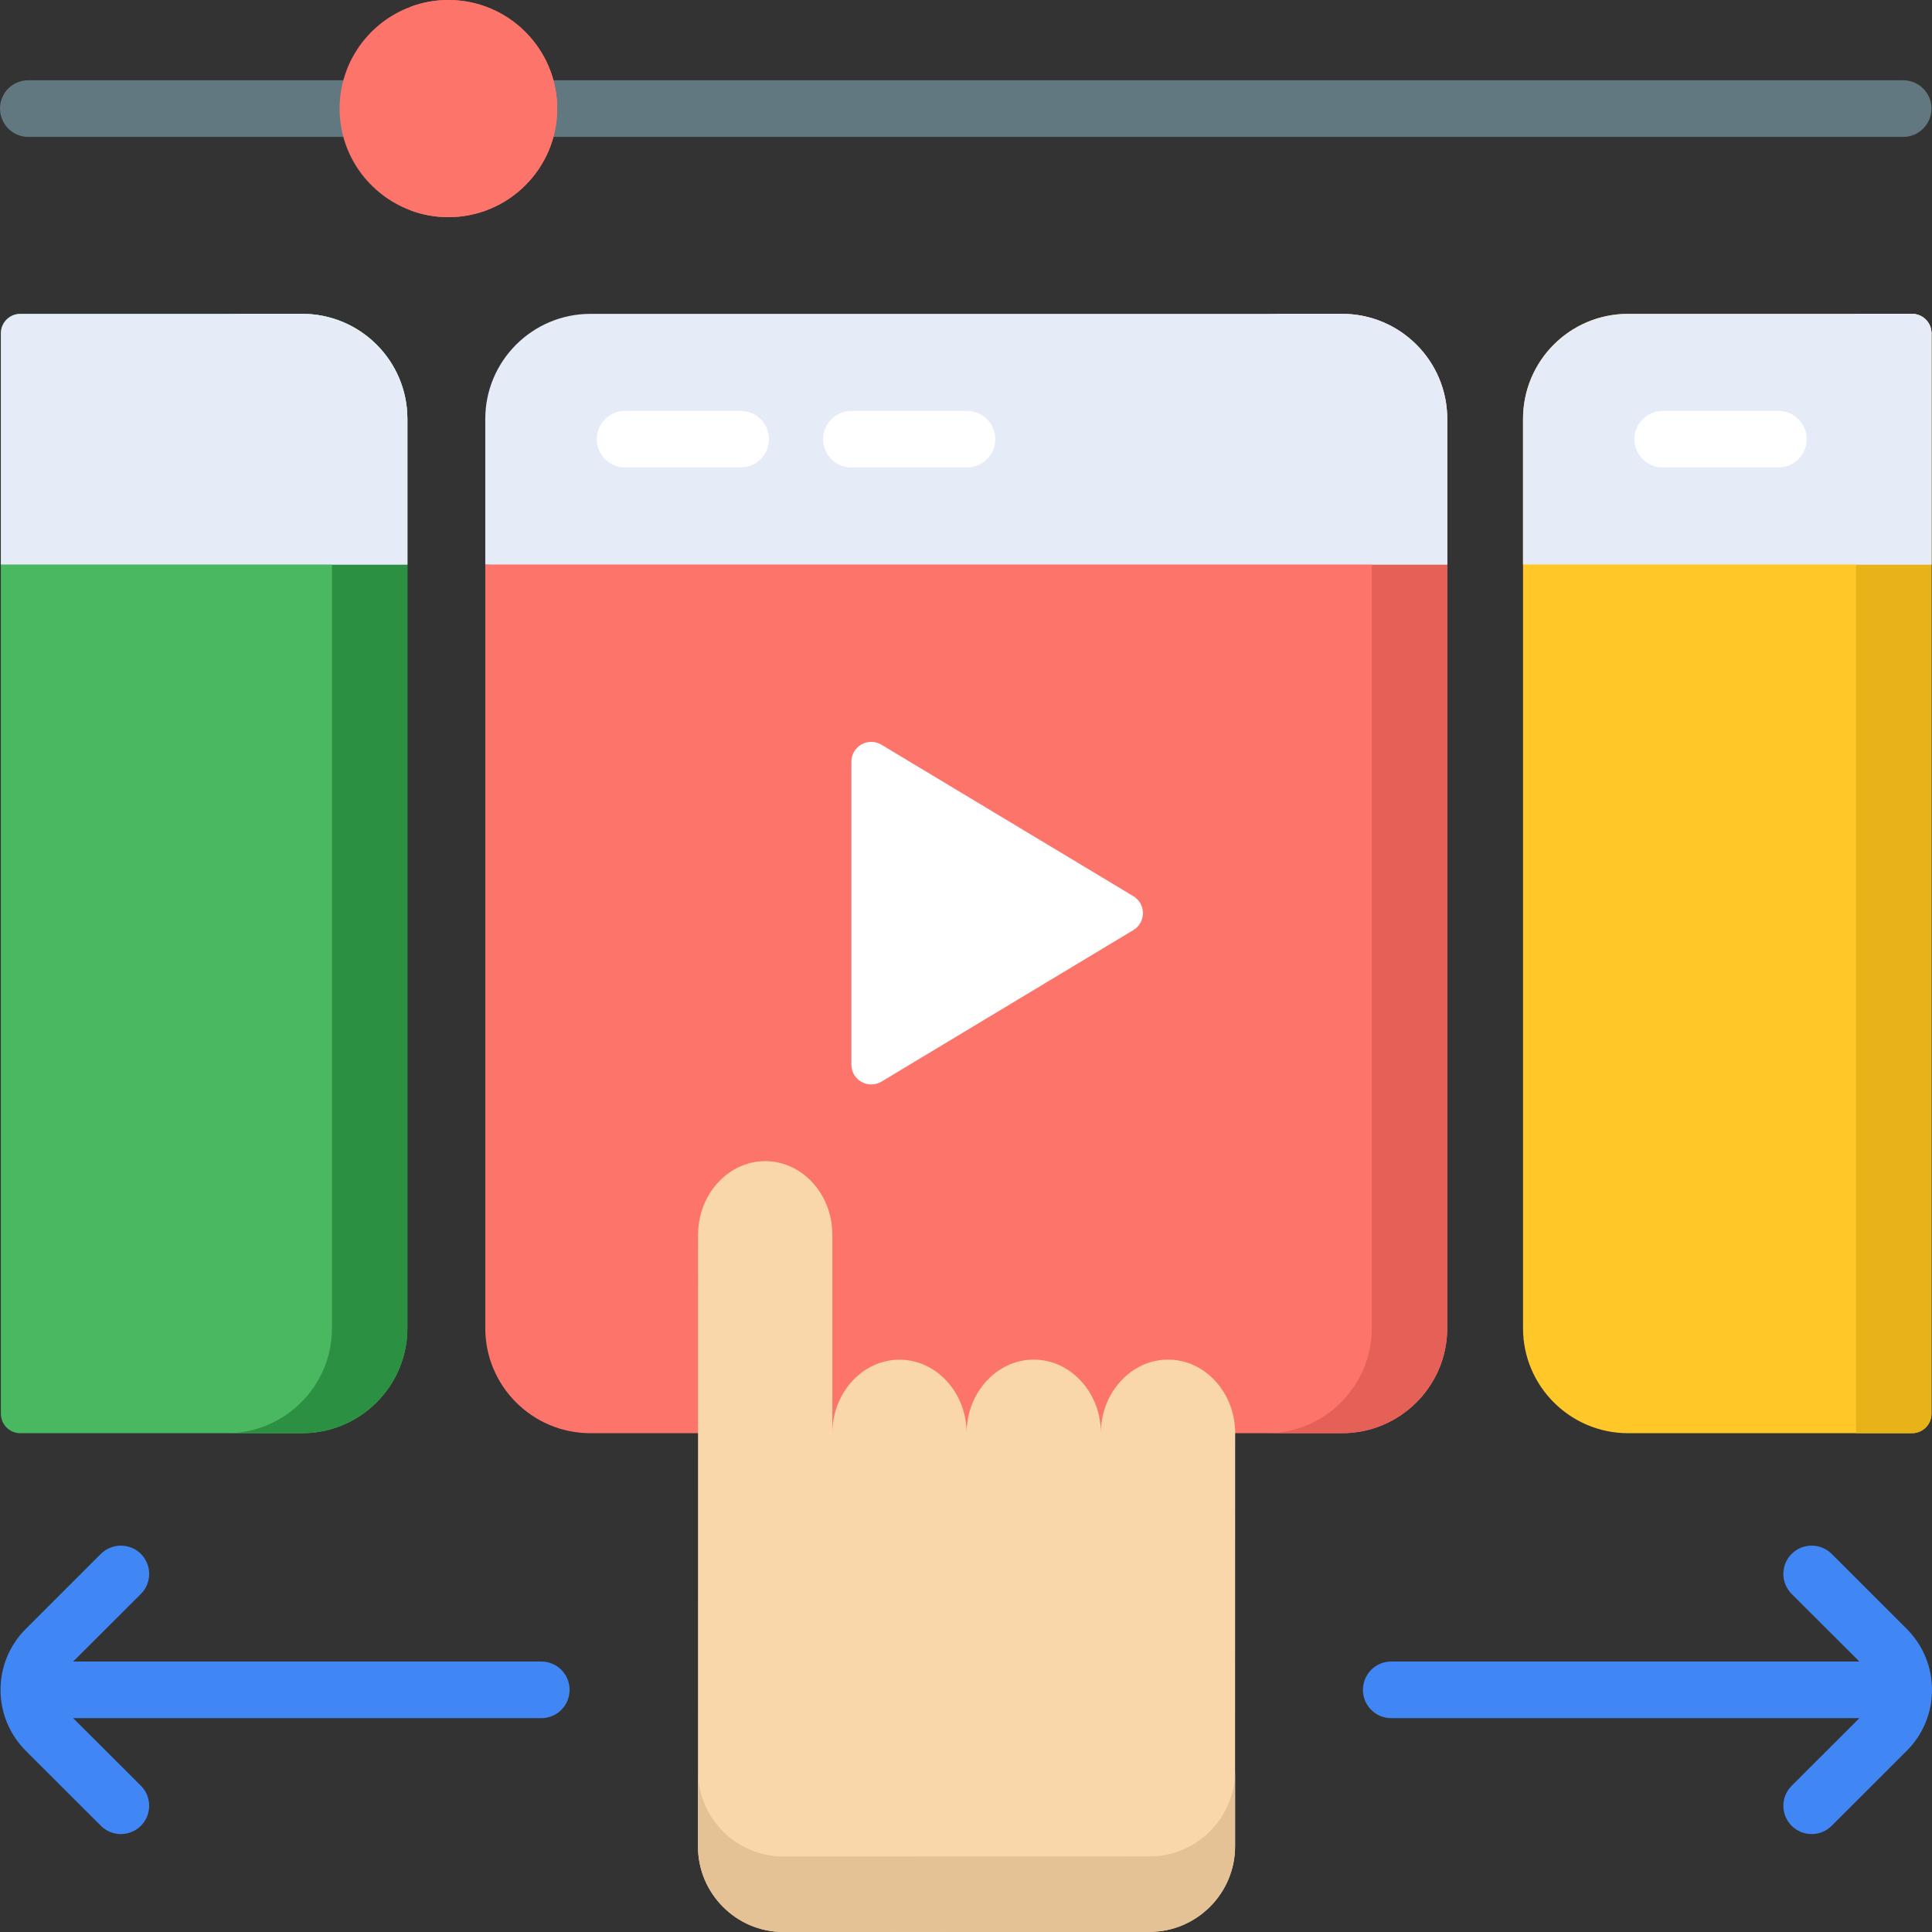
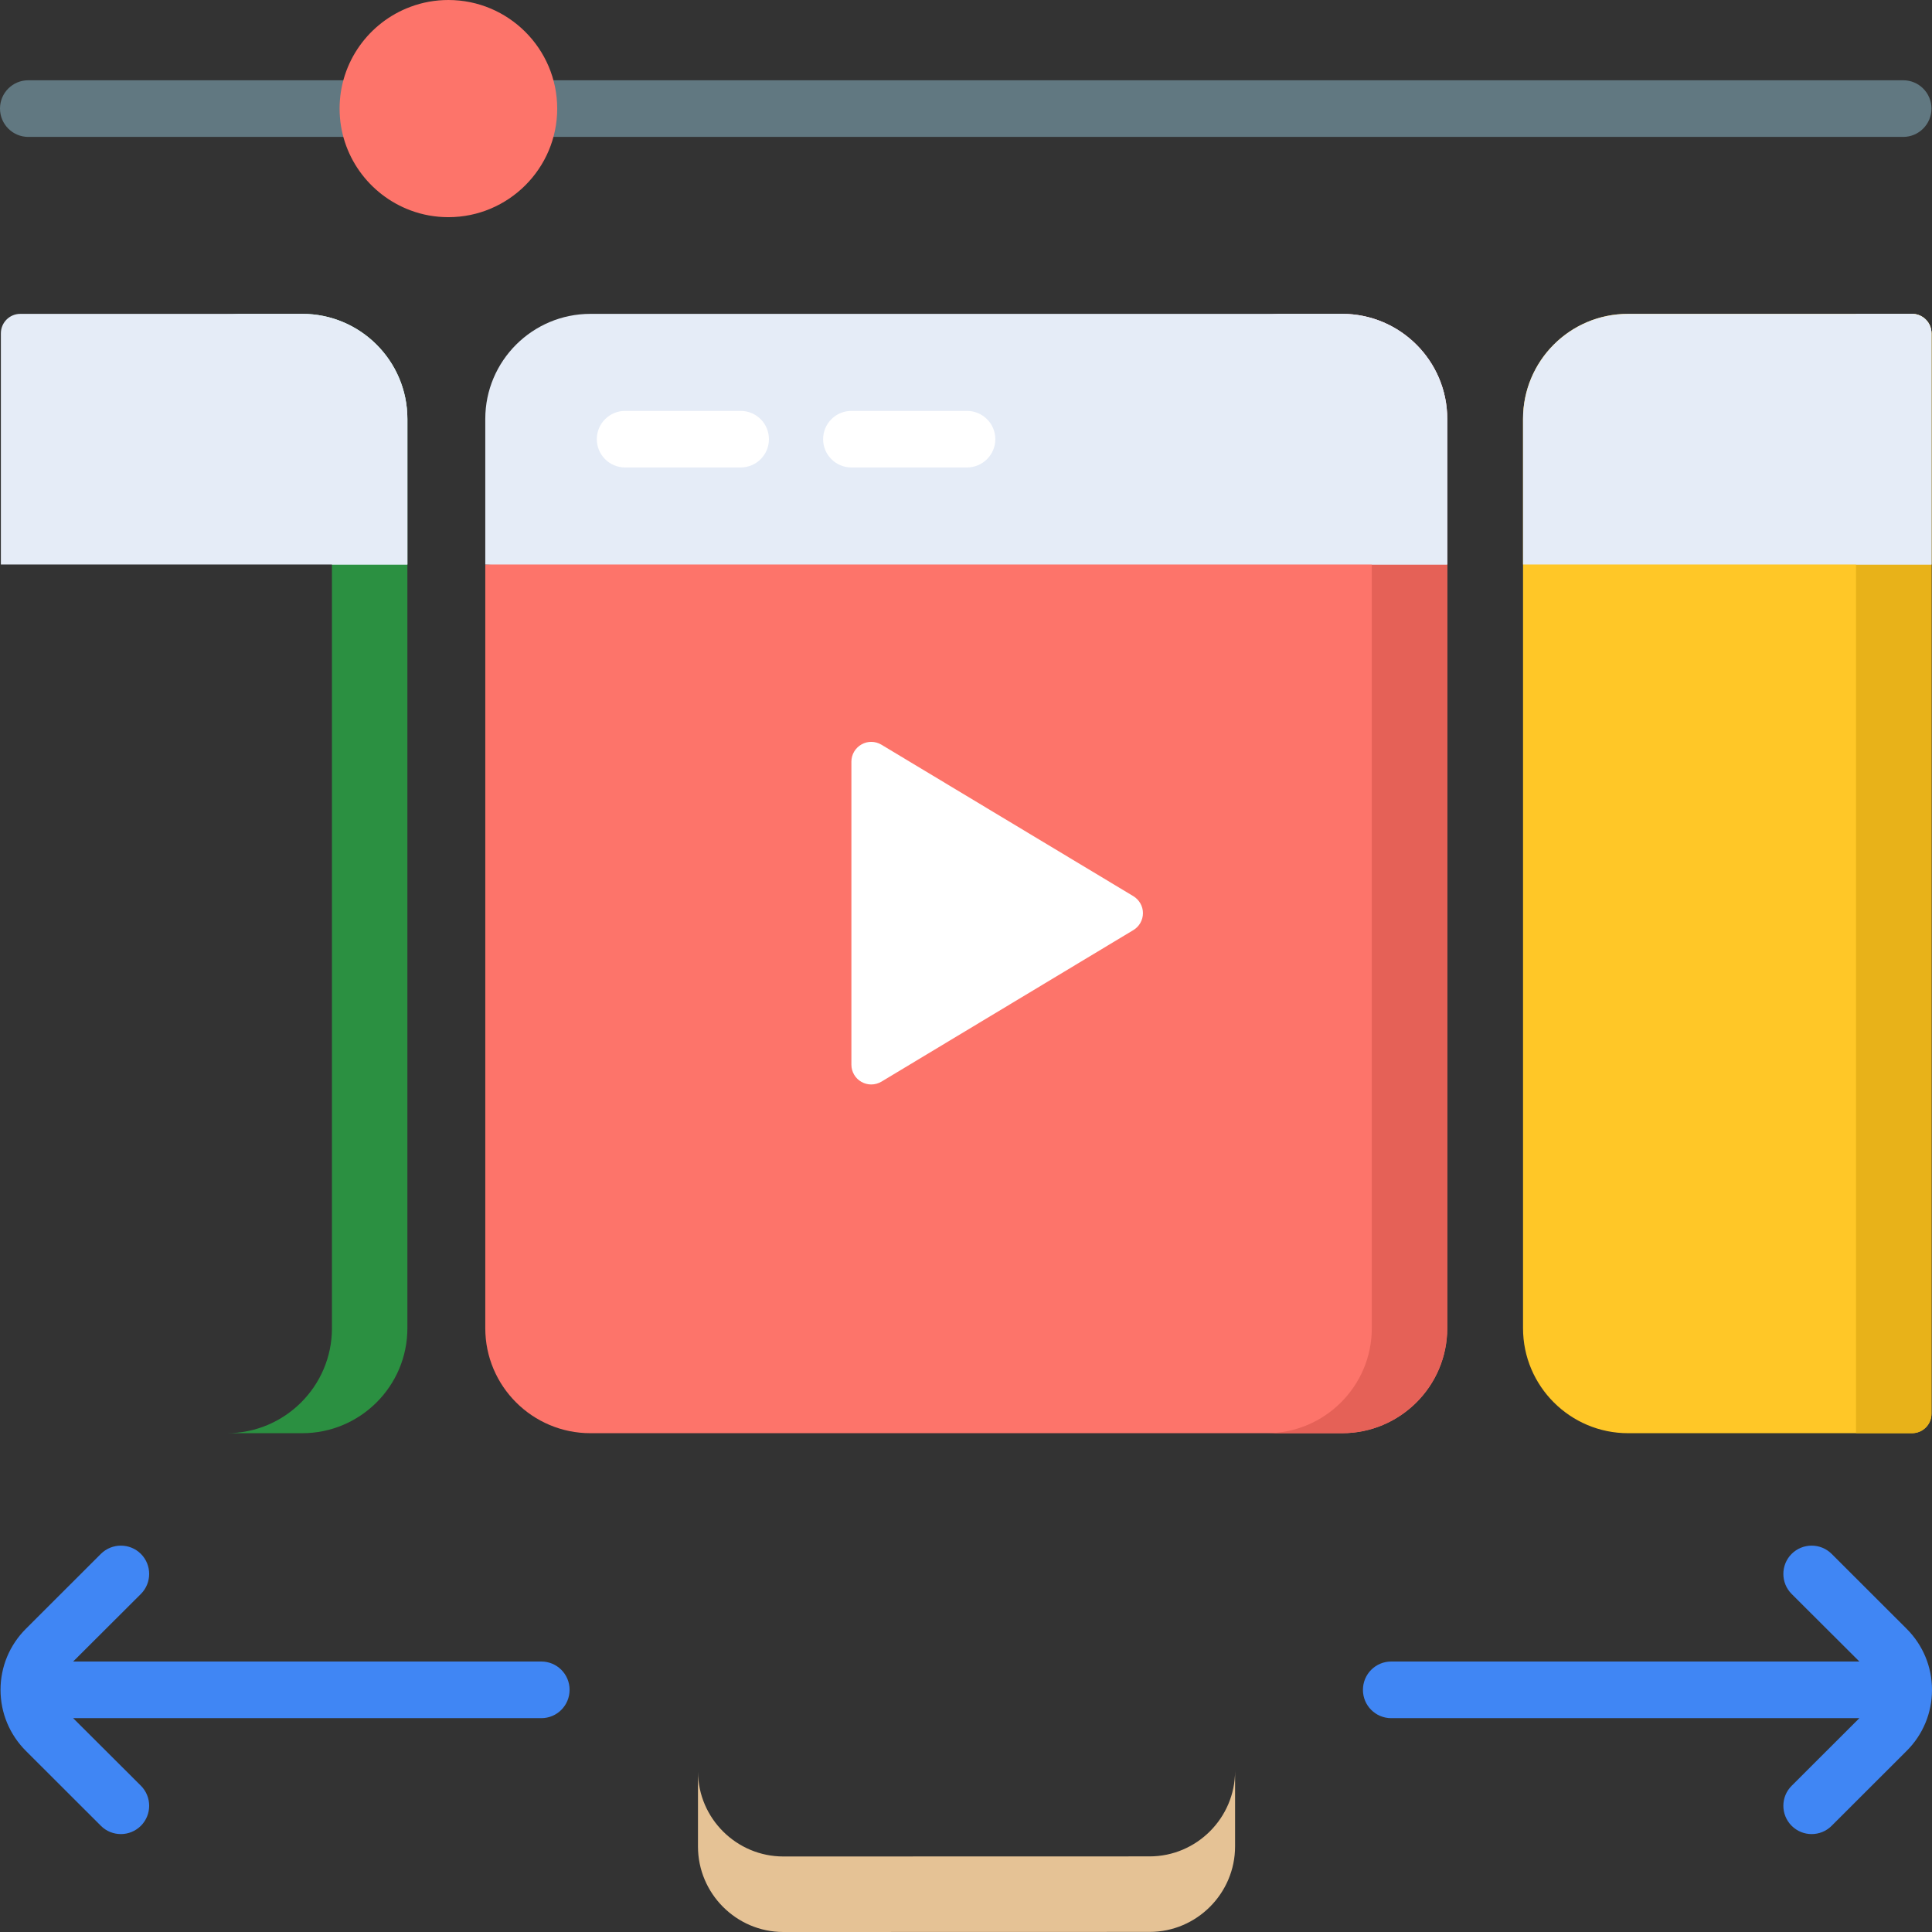
<svg xmlns="http://www.w3.org/2000/svg" width="22" height="22" viewBox="0 0 22 22" fill="none">
  <rect x="0" y="0" width="22" height="22" fill="#333333" stroke="none" />
  <path d="M5.526 6.428V15.125C5.526 15.784 6.063 16.32 6.723 16.32H15.283C15.943 16.32 16.48 15.784 16.48 15.125V6.428L11.003 6.111L5.526 6.428Z" fill="#FD746A" />
  <path d="M16.48 4.77V15.125C16.48 15.784 15.943 16.32 15.283 16.32H14.424C15.084 16.32 15.621 15.784 15.621 15.125V4.77C15.621 4.11 15.084 3.574 14.424 3.574H15.283C15.943 3.574 16.48 4.11 16.48 4.77Z" fill="#E56157" />
  <path d="M16.48 4.77V6.428H5.526V4.77C5.526 4.11 6.063 3.574 6.723 3.574H15.283C15.943 3.574 16.48 4.11 16.48 4.77Z" fill="#E5ECF7" />
  <path d="M16.48 4.77V6.428H15.621V4.77C15.621 4.11 15.084 3.574 14.424 3.574H15.283C15.943 3.574 16.48 4.11 16.48 4.77Z" fill="#E5ECF7" />
  <path d="M8.434 4.679H7.118C6.94 4.679 6.796 4.823 6.796 5.001C6.796 5.179 6.94 5.323 7.118 5.323H8.434C8.612 5.323 8.756 5.179 8.756 5.001C8.756 4.823 8.612 4.679 8.434 4.679Z" fill="white" />
  <path d="M11.011 4.679H9.695C9.517 4.679 9.373 4.823 9.373 5.001C9.373 5.179 9.517 5.323 9.695 5.323H11.011C11.189 5.323 11.334 5.179 11.334 5.001C11.334 4.823 11.189 4.679 11.011 4.679Z" fill="white" />
  <path d="M21.994 3.796V16.099C21.994 16.221 21.895 16.32 21.772 16.32H18.539C17.88 16.32 17.343 15.784 17.343 15.125V4.77C17.343 4.109 17.878 3.574 18.538 3.574H21.772C21.895 3.574 21.994 3.673 21.994 3.796Z" fill="#FFC727" />
  <path d="M21.772 3.574H21.135V16.32H21.772C21.895 16.32 21.994 16.221 21.994 16.098V3.796C21.994 3.673 21.895 3.574 21.772 3.574Z" fill="#E8B219" />
  <path d="M21.994 3.796V6.428H17.343V4.77C17.343 4.109 17.878 3.574 18.538 3.574H21.772C21.895 3.574 21.994 3.673 21.994 3.796Z" fill="#E5ECF7" />
  <path d="M21.772 3.574H21.135V6.428H21.994V3.796C21.994 3.673 21.895 3.574 21.772 3.574Z" fill="#E5ECF7" />
-   <path d="M20.25 4.679H18.934C18.756 4.679 18.612 4.823 18.612 5.001C18.612 5.179 18.756 5.323 18.934 5.323H20.25C20.428 5.323 20.573 5.179 20.573 5.001C20.573 4.823 20.428 4.679 20.25 4.679Z" fill="white" />
-   <path d="M4.639 4.771V15.125C4.639 15.784 4.102 16.32 3.442 16.32H0.231C0.109 16.32 0.01 16.221 0.01 16.098V3.796C0.01 3.673 0.109 3.574 0.231 3.574H3.442C4.103 3.574 4.639 4.11 4.639 4.771Z" fill="#49B861" />
  <path d="M4.639 4.77V15.125C4.639 15.784 4.102 16.32 3.442 16.32H2.583C3.243 16.32 3.78 15.784 3.78 15.125V4.77C3.78 4.11 3.243 3.574 2.583 3.574H3.442C4.102 3.574 4.639 4.11 4.639 4.77Z" fill="#2B9041" />
  <path d="M4.639 4.771V6.428H0.01V3.796C0.01 3.673 0.109 3.574 0.231 3.574H3.442C4.103 3.574 4.639 4.11 4.639 4.771Z" fill="#E5ECF7" />
  <path d="M4.639 4.77V6.428H3.78V4.77C3.78 4.11 3.243 3.574 2.583 3.574H3.442C4.102 3.574 4.639 4.11 4.639 4.77Z" fill="#E5ECF7" />
  <path d="M21.672 0.914H0.322C0.144 0.914 0 1.058 0 1.236C0 1.414 0.144 1.559 0.322 1.559H21.672C21.85 1.559 21.994 1.414 21.994 1.236C21.994 1.058 21.85 0.914 21.672 0.914V0.914Z" fill="#617881" />
  <path d="M6.345 1.237C6.345 1.918 5.789 2.473 5.106 2.473C4.954 2.473 4.81 2.446 4.676 2.396C4.204 2.221 3.867 1.767 3.867 1.237C3.867 0.706 4.204 0.251 4.676 0.077C4.81 0.027 4.954 0 5.106 0C5.789 0 6.345 0.555 6.345 1.237Z" fill="#FD746A" />
-   <path d="M6.345 1.237C6.345 1.918 5.789 2.473 5.106 2.473C4.954 2.473 4.81 2.446 4.676 2.396C5.148 2.221 5.485 1.767 5.485 1.237C5.485 0.706 5.148 0.251 4.676 0.077C4.81 0.027 4.954 0 5.106 0C5.789 0 6.345 0.555 6.345 1.237Z" fill="#FD746A" />
-   <path d="M8.92 22C8.385 22 7.948 21.562 7.948 21.027L7.948 20.176L7.949 14.059C7.95 13.598 8.294 13.222 8.714 13.222C9.135 13.222 9.478 13.598 9.478 14.059L9.478 16.32C9.478 15.86 9.822 15.483 10.243 15.483C10.663 15.483 11.007 15.859 11.007 16.32C11.007 15.859 11.351 15.482 11.771 15.482C12.192 15.482 12.536 15.858 12.536 16.318C12.536 16.088 12.622 15.88 12.761 15.728C12.899 15.576 13.091 15.482 13.301 15.482C13.721 15.482 14.065 15.858 14.065 16.319L14.064 20.167L14.064 21.025C14.064 21.561 13.626 21.998 13.091 21.998L8.92 22Z" fill="#FAD7AA" />
  <path d="M8.92 22C8.385 22 7.948 21.562 7.948 21.027L7.948 20.176C7.952 20.708 8.388 21.14 8.92 21.14L13.091 21.139C13.626 21.139 14.064 20.701 14.064 20.166L14.064 20.167L14.064 21.025C14.064 21.561 13.626 21.999 13.091 21.999L8.92 22Z" fill="#E5C295" />
  <path d="M12.906 10.205L10.037 8.48C9.967 8.438 9.88 8.437 9.81 8.477C9.739 8.517 9.695 8.592 9.695 8.673V12.124C9.695 12.205 9.739 12.28 9.81 12.32C9.844 12.339 9.882 12.349 9.92 12.349C9.961 12.349 10.001 12.338 10.037 12.317L12.906 10.591C12.973 10.551 13.015 10.477 13.015 10.398C13.015 10.319 12.973 10.246 12.906 10.205Z" fill="white" />
  <path d="M6.164 18.92H0.833L1.604 18.151C1.73 18.025 1.73 17.821 1.605 17.695C1.479 17.569 1.275 17.569 1.149 17.694L0.295 18.547C0.109 18.733 0.006 18.98 0.006 19.242C0.006 19.505 0.109 19.752 0.295 19.938L1.149 20.791C1.212 20.854 1.294 20.885 1.377 20.885C1.459 20.885 1.542 20.853 1.605 20.79C1.73 20.664 1.73 20.46 1.604 20.334L0.833 19.565H6.164C6.342 19.565 6.486 19.421 6.486 19.242C6.486 19.064 6.342 18.92 6.164 18.92Z" fill="#4086F4" />
  <path d="M20.857 17.694C20.731 17.569 20.527 17.569 20.401 17.695C20.276 17.821 20.276 18.025 20.402 18.151L21.173 18.92H15.842C15.664 18.92 15.52 19.064 15.52 19.243C15.52 19.421 15.664 19.565 15.842 19.565H21.173L20.402 20.335C20.276 20.46 20.276 20.664 20.401 20.79C20.464 20.853 20.547 20.885 20.629 20.885C20.712 20.885 20.794 20.854 20.857 20.791L21.711 19.938C21.897 19.753 22 19.505 22 19.243C22 18.98 21.897 18.733 21.711 18.547L20.857 17.694Z" fill="#4086F4" />
</svg>